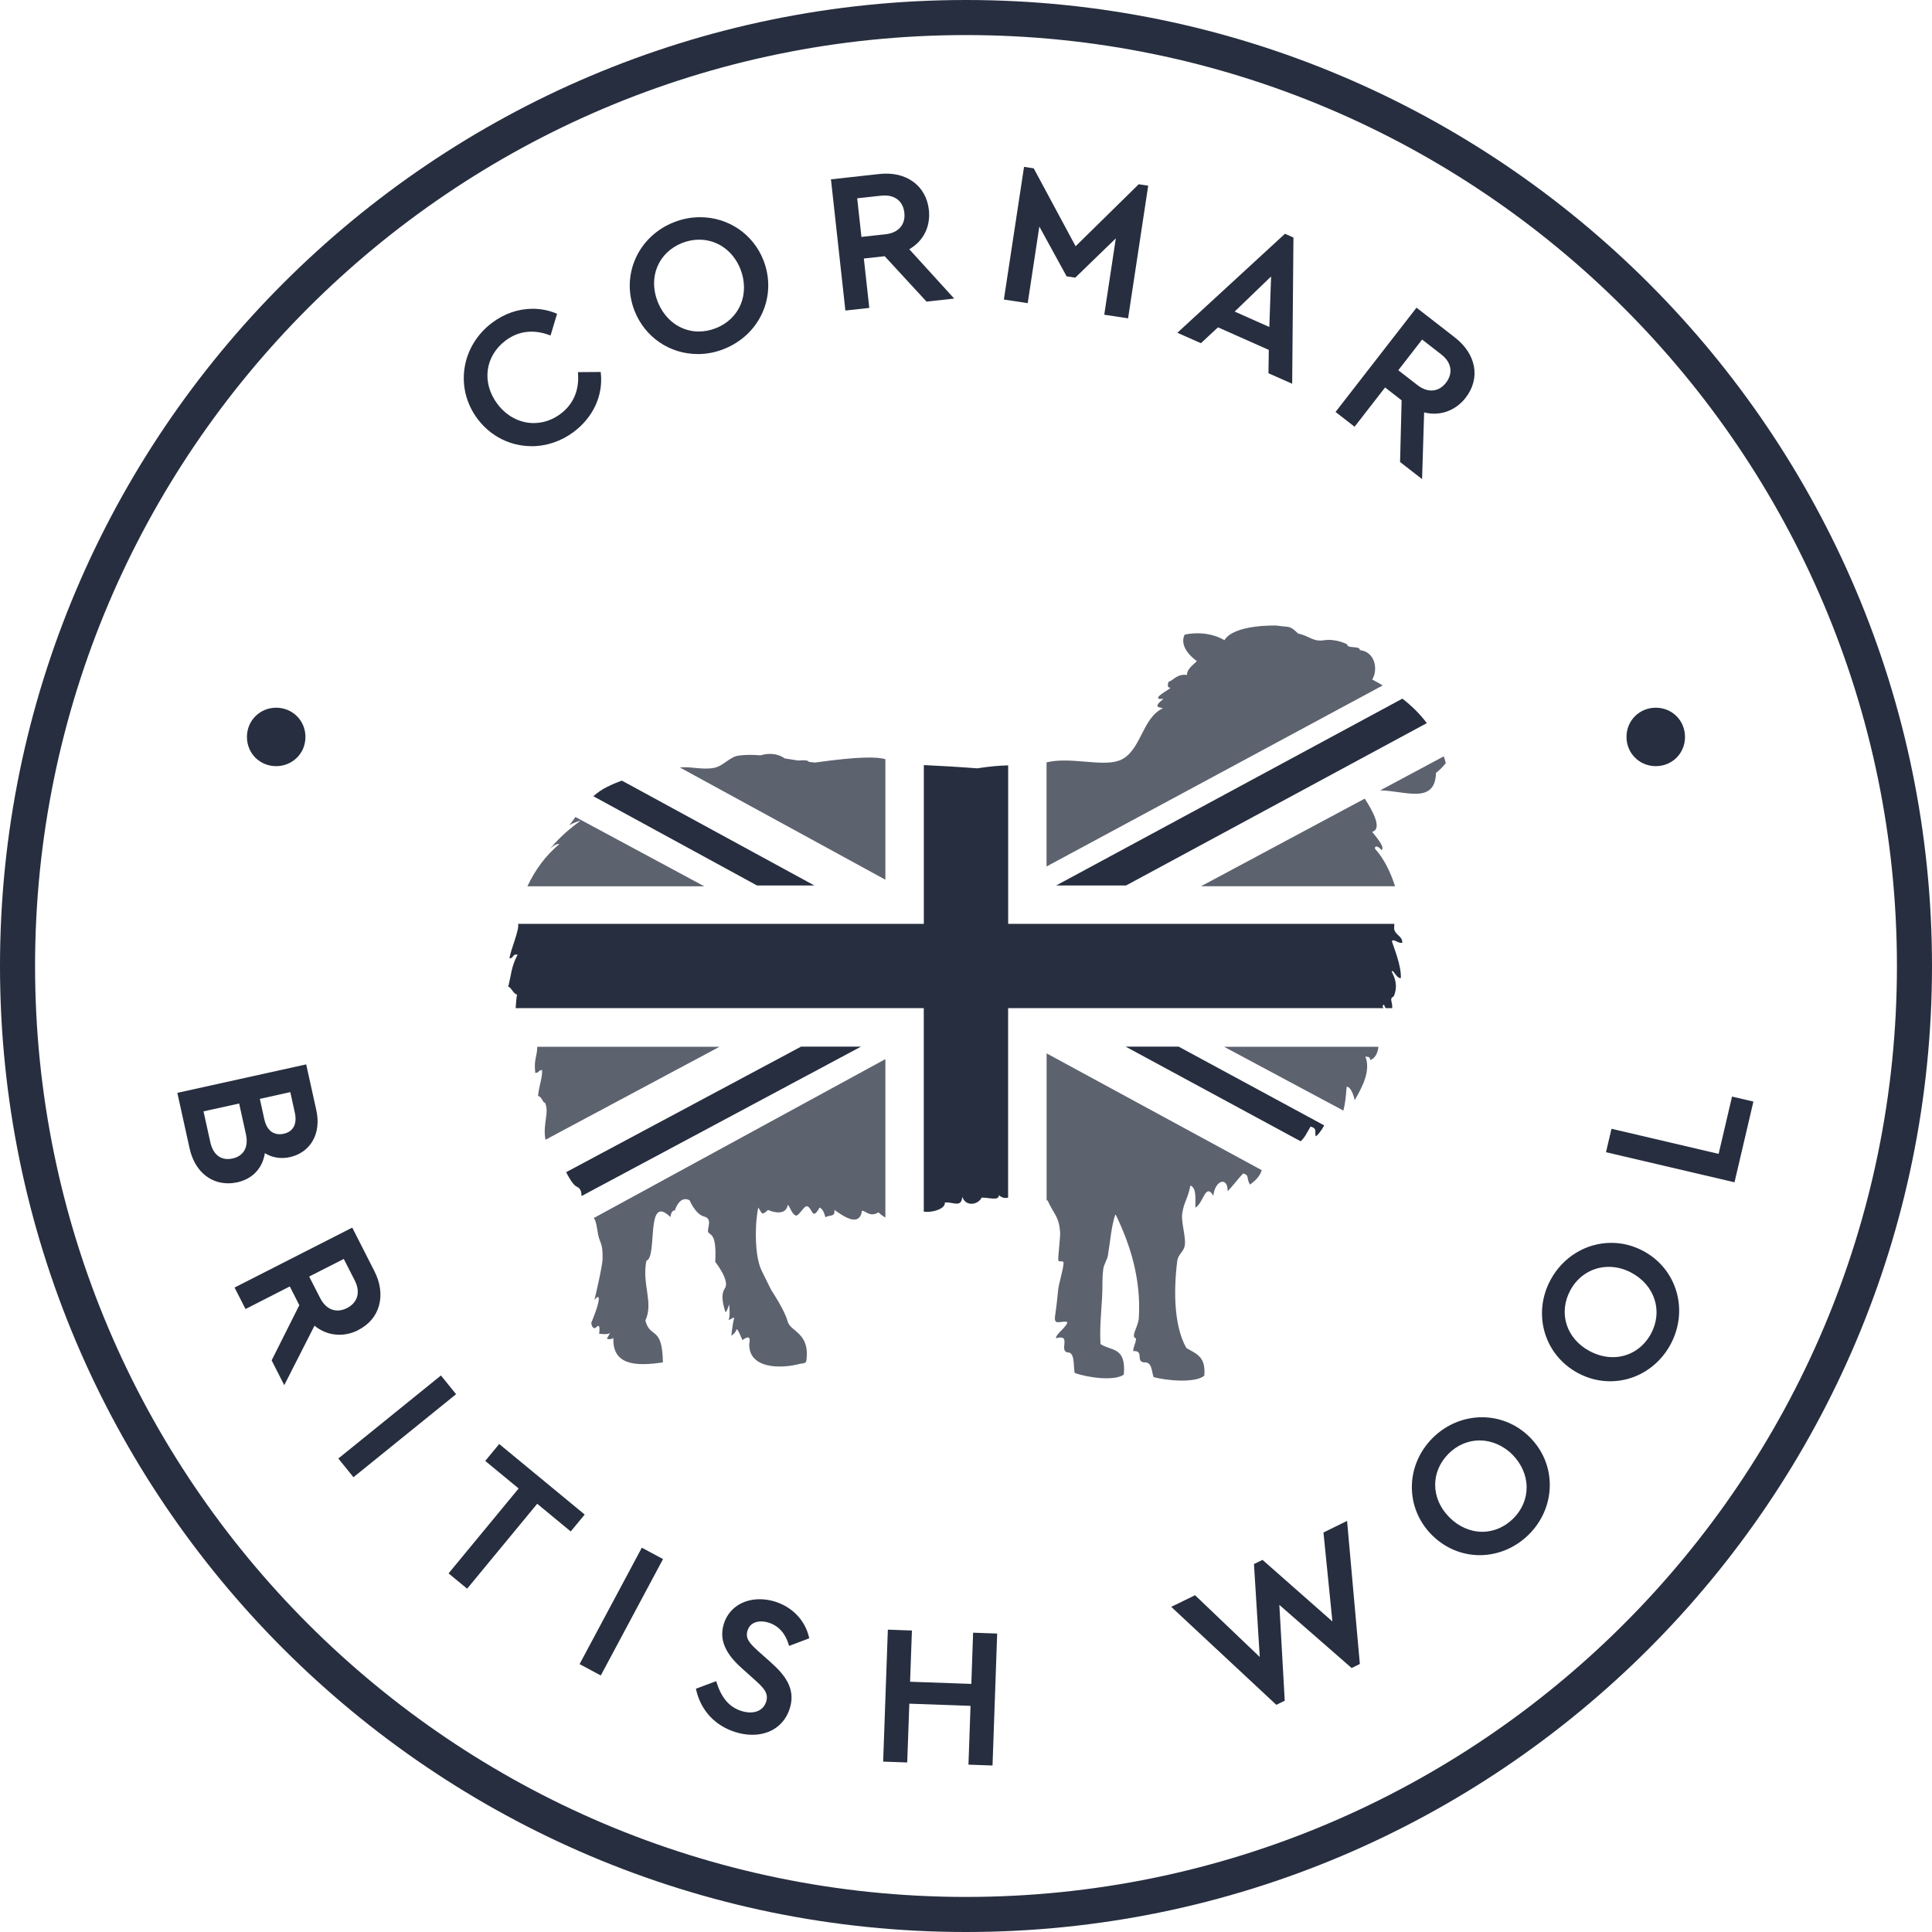
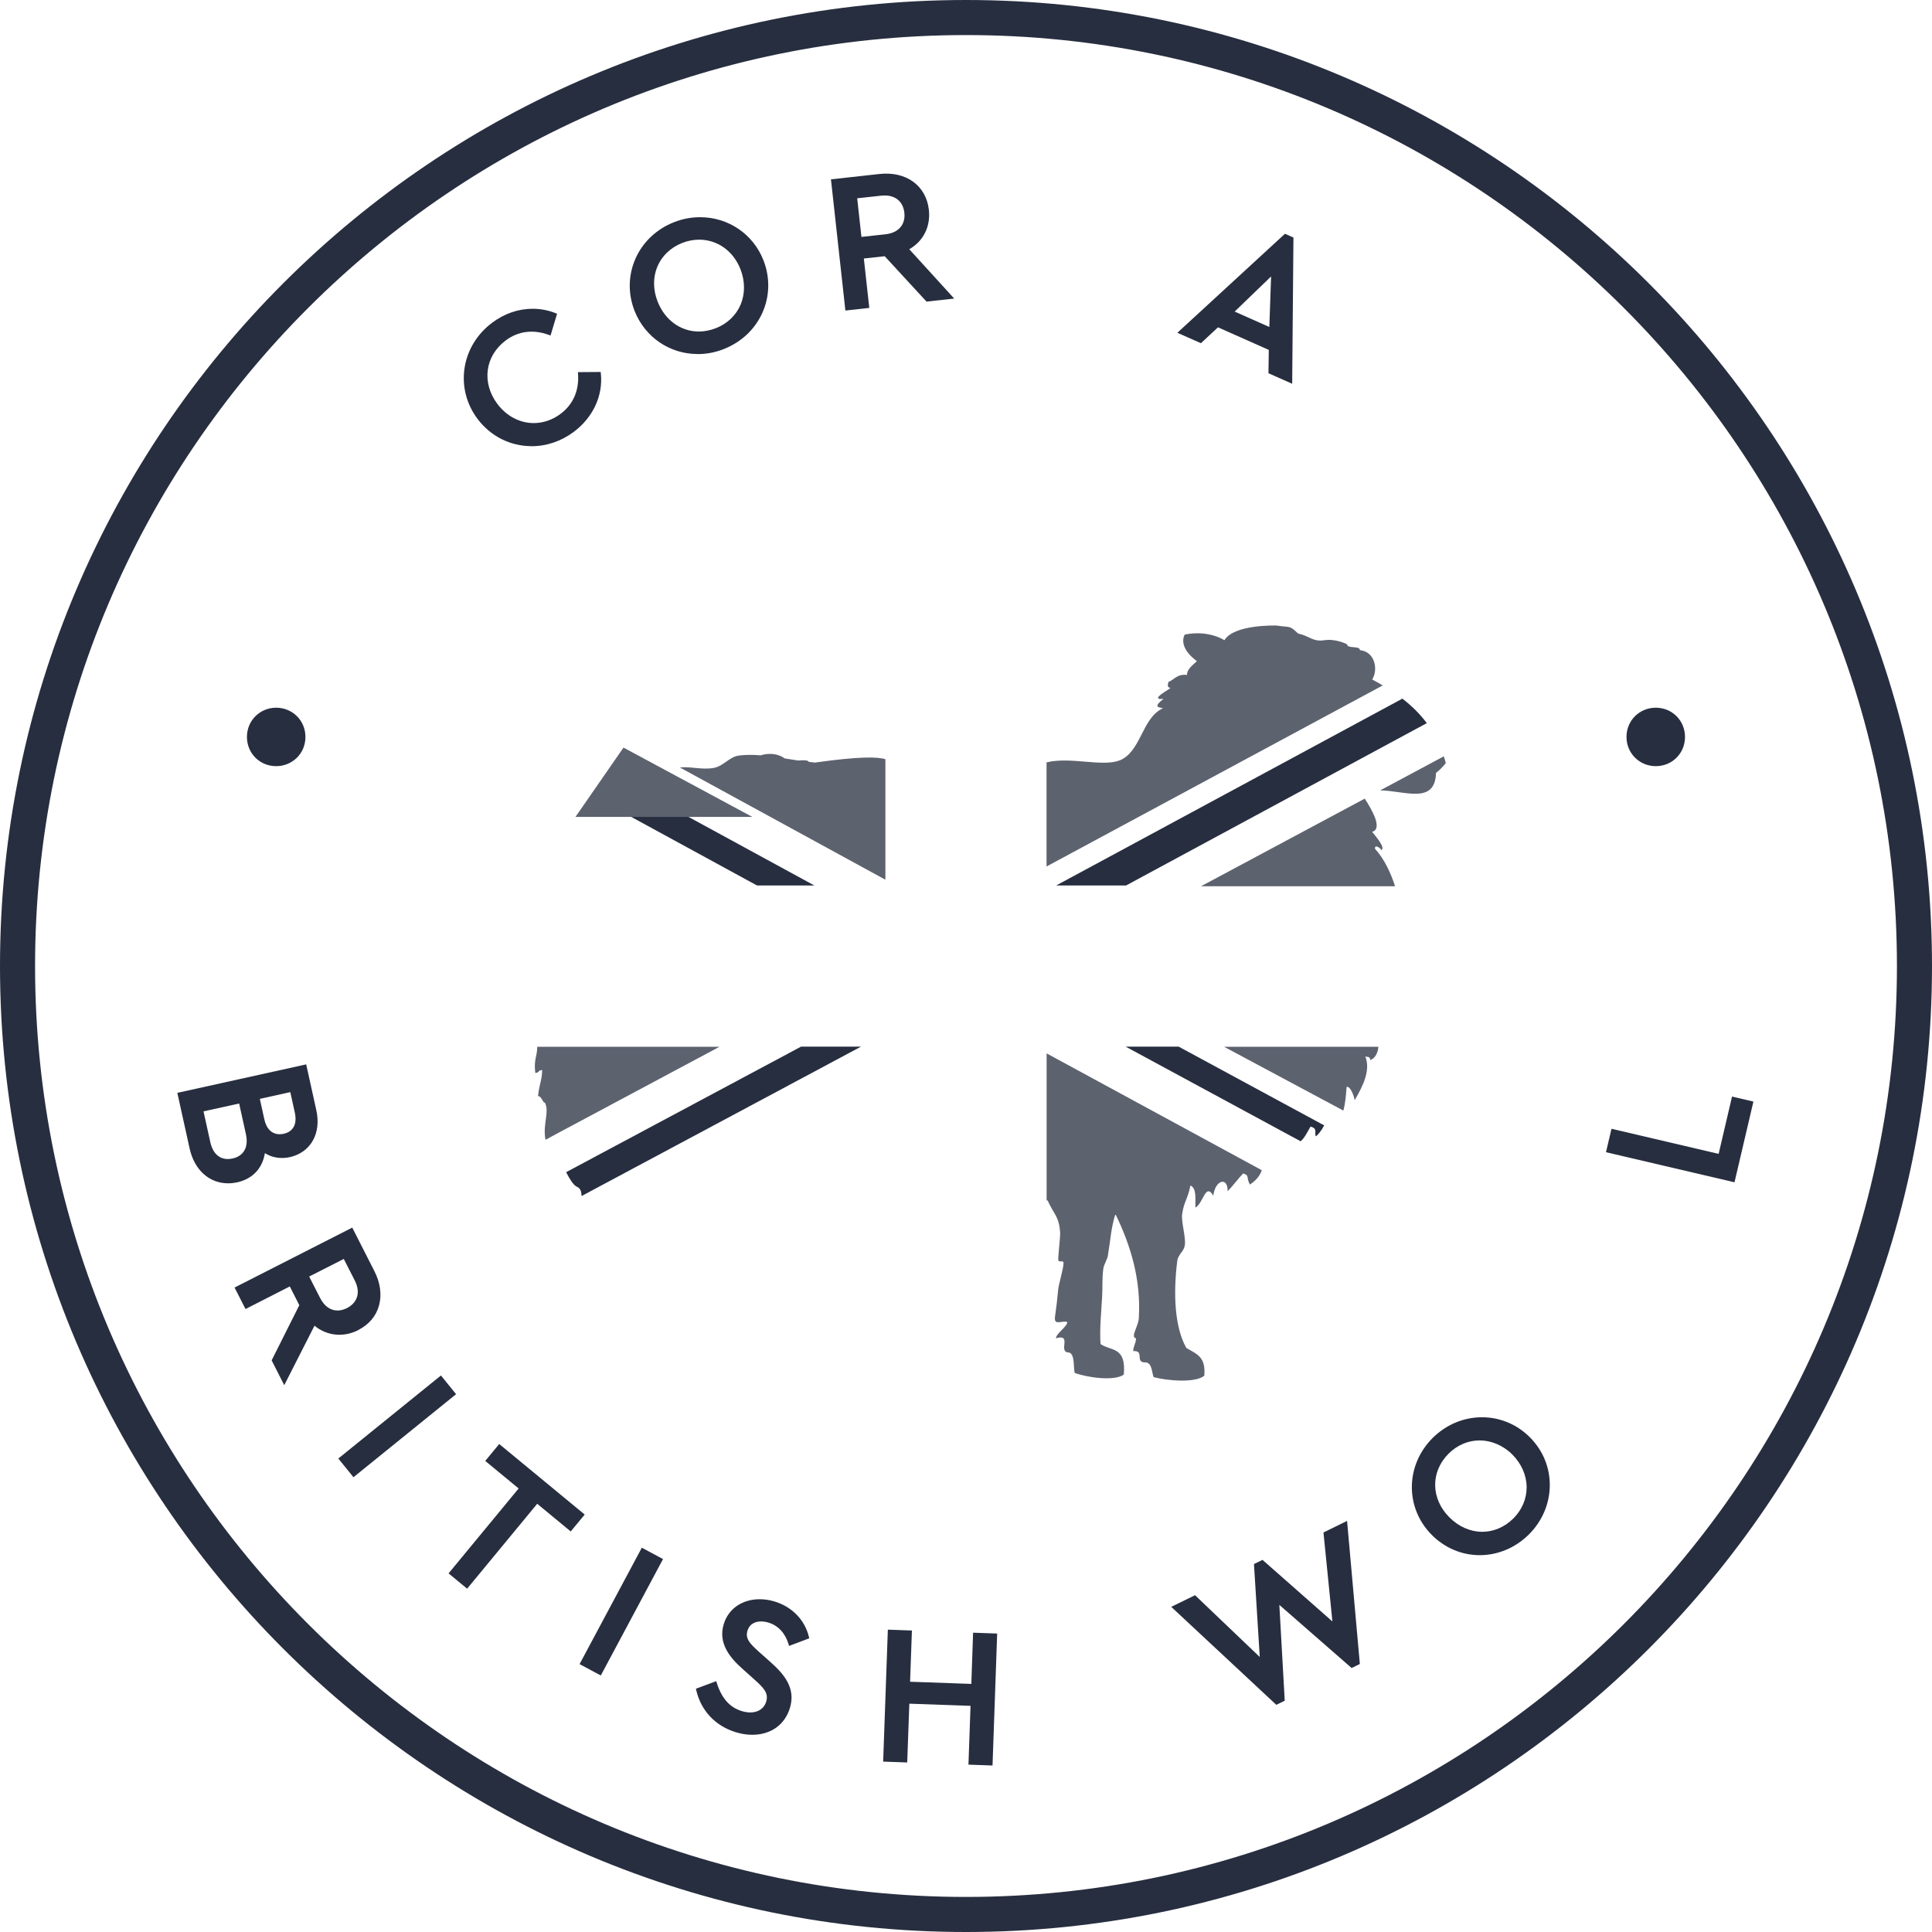
<svg xmlns="http://www.w3.org/2000/svg" id="Warranties" viewBox="0 0 337.2 337.19">
  <defs>
    <style>
      .cls-1 {
        fill: #272e3f;
      }

      .cls-2 {
        fill: #5d626f;
      }
    </style>
  </defs>
  <g>
    <path class="cls-1" d="M48.2,133.72c2.81,0,5.11-2.2,5.11-5.1s-2.3-5.1-5.11-5.1-5.1,2.21-5.1,5.1,2.26,5.1,5.1,5.1Z" />
    <path class="cls-1" d="M288.99,133.72c2.84,0,5.1-2.21,5.1-5.1s-2.27-5.1-5.1-5.1-5.11,2.21-5.11,5.1,2.3,5.1,5.11,5.1Z" />
    <path class="cls-1" d="M168.6,0C75.63,0,0,75.63,0,168.6s75.63,168.6,168.6,168.6,168.6-75.63,168.6-168.6S261.56,0,168.6,0ZM168.6,331.08c-89.59,0-162.48-72.89-162.48-162.48S79.01,6.12,168.6,6.12s162.48,72.89,162.48,162.48-72.89,162.48-162.48,162.48Z" />
    <path class="cls-1" d="M92.76,77.88c2.64,0,5.2-.87,7.39-2.51,3.36-2.52,5.12-6.32,4.72-10.18l-.03-.27-3.97.03.02.32c.2,2.91-.86,5.31-3.05,6.96-1.41,1.06-3.03,1.61-4.69,1.61-2.44,0-4.75-1.22-6.34-3.34-2.78-3.71-2.17-8.36,1.44-11.07,2.19-1.65,4.81-1.98,7.54-.98l.3.11,1.14-3.8-.25-.1c-1.27-.51-2.62-.77-4.01-.77-2.5,0-4.95.84-7.08,2.44-5.43,4.07-6.55,11.44-2.55,16.77,2.27,3.03,5.71,4.77,9.43,4.77Z" />
    <path class="cls-1" d="M121.76,61.8c1.55,0,3.09-.29,4.57-.88,6.32-2.48,9.35-9.28,6.92-15.49-1.79-4.57-6.13-7.52-11.06-7.52-1.55,0-3.08.29-4.55.87-3.03,1.19-5.41,3.43-6.7,6.3-1.3,2.9-1.37,6.16-.19,9.17,1.8,4.58,6.12,7.54,11,7.54ZM119.1,42.39c.96-.37,1.94-.56,2.92-.56,3.2,0,5.96,1.97,7.21,5.14.82,2.09.83,4.29.04,6.18-.79,1.88-2.33,3.35-4.33,4.13-.98.38-1.98.58-2.97.58h0c-3.17,0-5.92-2-7.19-5.22-1.68-4.29.13-8.6,4.31-10.25Z" />
    <path class="cls-1" d="M151.72,53.74l-.95-8.62,3.64-.4,7.3,7.92,4.83-.53-7.84-8.61c2.47-1.42,3.74-3.96,3.42-6.87-.46-4.2-3.93-6.79-8.65-6.26l-8.44.93,2.52,22.9,4.18-.46ZM153.81,34.15c2.29-.24,3.8.9,4.03,2.98.23,2.07-1.03,3.51-3.29,3.76l-4.2.46-.74-6.74,4.2-.46Z" />
-     <polygon class="cls-1" points="181.4 39.54 186.16 48.23 187.67 48.46 194.75 41.6 192.73 54.93 196.89 55.56 200.4 32.41 198.74 32.16 187.73 42.98 180.49 29.51 180.42 29.38 178.73 29.12 175.21 52.28 179.37 52.91 181.4 39.54" />
    <path class="cls-1" d="M212.58,57.13l8.87,3.94-.06,4.07,4.14,1.84.22-25.52-1.48-.66-18.78,17.28,4.11,1.82,2.98-2.77ZM221.85,48.25l-.31,8.82-6.05-2.69,6.36-6.13Z" />
-     <path class="cls-1" d="M241.74,67.62l2.89,2.25-.27,10.77,3.84,2.98.36-11.64c2.74.69,5.46-.27,7.24-2.55,2.63-3.39,1.88-7.61-1.86-10.52l-6.71-5.21-14.13,18.2,3.32,2.58,5.32-6.85ZM248.22,59.27l3.33,2.59c.91.7,1.45,1.54,1.58,2.43.12.85-.14,1.72-.76,2.52-.69.88-1.56,1.35-2.54,1.35-.8,0-1.64-.33-2.44-.95l-3.34-2.59,4.16-5.36Z" />
    <path class="cls-1" d="M46.24,201.27c1.26.79,2.79,1.03,4.35.69,1.75-.39,3.17-1.4,4-2.87.85-1.49,1.06-3.34.61-5.36l-1.76-7.96-22.49,4.97,2.14,9.69c.83,3.76,3.41,6.1,6.74,6.1.51,0,1.04-.06,1.56-.17,2.67-.59,4.42-2.43,4.84-5.09ZM50.67,190.62l.79,3.59c.43,1.96-.27,3.3-1.94,3.67-.24.05-.48.08-.71.08-1.35,0-2.3-.92-2.67-2.58l-.79-3.59,5.32-1.18ZM39.75,202.29c-1.54,0-2.63-1.05-3.05-2.97l-1.18-5.35,6.22-1.37,1.18,5.35c.25,1.13.16,2.11-.27,2.85-.41.71-1.12,1.19-2.07,1.4-.29.06-.57.09-.83.09Z" />
    <path class="cls-1" d="M62.54,232.13c1.86-.95,3.12-2.44,3.62-4.31.5-1.87.22-3.94-.83-5.99l-3.85-7.57-20.54,10.46,1.91,3.75,7.73-3.94,1.66,3.27-4.83,9.63,2.2,4.33,5.28-10.38c2.17,1.79,5.06,2.08,7.64.77ZM55.88,226.56l-1.92-3.76,6.04-3.07,1.92,3.76c.52,1.02.66,2.02.39,2.87-.25.82-.86,1.49-1.76,1.95-.55.28-1.1.42-1.63.42-1.25,0-2.33-.77-3.04-2.17Z" />
    <rect class="cls-1" x="57.8" y="246.86" width="23.04" height="4.2" transform="translate(-141.17 99.02) rotate(-38.98)" />
    <polygon class="cls-1" points="87.13 252.03 84.69 254.98 90.52 259.79 78.29 274.61 81.53 277.28 93.76 262.46 99.61 267.29 102.05 264.34 87.13 252.03" />
    <rect class="cls-1" x="96.93" y="279.16" width="23.04" height="4.2" transform="translate(-190.73 244.31) rotate(-61.87)" />
    <path class="cls-1" d="M132.8,282.99c.41,0,.85.07,1.3.2,1.72.52,2.94,1.83,3.53,3.77l.09.31,3.52-1.33-.06-.26c-.71-2.94-2.94-5.24-5.97-6.16-.87-.27-1.76-.4-2.62-.4-3.06,0-5.47,1.67-6.28,4.37-1.03,3.4,1.22,5.95,3.29,7.79l2.04,1.83c1.64,1.47,2.54,2.37,2.09,3.87-.49,1.63-2.19,2.29-4.24,1.67-2.13-.64-3.52-2.21-4.39-4.93l-.1-.3-3.54,1.32.06.26c.83,3.58,3.34,6.25,6.9,7.33.97.3,1.94.45,2.88.45,3.23,0,5.68-1.75,6.57-4.68,1.05-3.46-1-5.88-3.37-7.99l-2.09-1.86c-1.44-1.32-2.39-2.2-1.95-3.63.43-1.41,1.67-1.62,2.37-1.62Z" />
    <polygon class="cls-1" points="169.53 293.9 158.84 293.52 159.16 284.58 154.96 284.43 154.14 307.46 158.34 307.61 158.71 297.35 169.39 297.73 169.03 307.99 173.23 308.14 174.04 285.11 169.84 284.96 169.53 293.9" />
    <polygon class="cls-1" points="230.99 267.47 232.55 283 220.35 272.25 218.86 272.98 219.87 289.2 208.58 278.42 204.42 280.45 222.76 297.55 224.23 296.83 223.29 280.11 235.75 290.99 235.9 291.13 237.34 290.42 235.11 265.45 230.99 267.47" />
    <path class="cls-1" d="M258.67,247.36c-3.21,0-6.26,1.28-8.6,3.59-4.8,4.77-4.88,12.21-.18,16.94,2.27,2.28,5.24,3.54,8.38,3.54s6.22-1.28,8.56-3.6c2.3-2.29,3.6-5.28,3.66-8.44.06-3.19-1.17-6.22-3.46-8.52-2.25-2.26-5.22-3.51-8.37-3.51ZM264.11,265.04c-1.5,1.49-3.42,2.31-5.4,2.31-2.09,0-4.14-.9-5.76-2.54-3.25-3.27-3.29-7.95-.1-11.12,1.49-1.48,3.41-2.29,5.41-2.29s4.12.88,5.7,2.47c1.58,1.6,2.47,3.6,2.49,5.66.02,2.04-.81,3.99-2.33,5.51Z" />
-     <path class="cls-1" d="M286.81,218.34c-1.76-.94-3.64-1.42-5.59-1.42-4.4,0-8.46,2.48-10.6,6.47-1.54,2.86-1.9,6.11-1.02,9.14.89,3.05,2.95,5.58,5.8,7.11,1.78.96,3.68,1.44,5.65,1.44,4.36,0,8.4-2.47,10.53-6.46,1.53-2.86,1.9-6.11,1.03-9.14-.88-3.07-2.94-5.61-5.8-7.14ZM288.17,232.75c-1.38,2.58-3.87,4.12-6.67,4.12-1.38,0-2.75-.36-4.08-1.07-1.96-1.05-3.38-2.7-3.99-4.63-.61-1.94-.39-4.05.64-5.96,1.38-2.57,3.89-4.1,6.72-4.1,1.34,0,2.71.35,3.96,1.03,1.98,1.06,3.41,2.72,4.03,4.68.62,1.94.4,4.05-.62,5.95Z" />
    <polygon class="cls-1" points="302.3 191.39 299.96 201.39 281.26 197.01 280.3 201.1 302.73 206.35 306.03 192.26 302.3 191.39" />
-     <path class="cls-1" d="M244.75,164.56c.07-1.36-1.68-1.39-1.4-2.96.02-.06,0-.2-.01-.36h-67.38v-27.66c-1.58.05-3.29.19-5.12.48-.1.02-.19.03-.29.04-3.1-.24-6.2-.42-9.31-.57v27.71h-70.82c.29.97-1.32,4.56-1.5,6.04.81-.05.43-.8,1.42-.67-1.14,2.22-1.06,3.32-1.65,5.65.34-.23.97,1.3,1.55,1.32-.15.82-.18,1.61-.24,2.38h71.23v35.5c1.3.26,3.85-.45,3.67-1.57,1.34-.2,2.9,1.03,3.05-1,.62,1.79,2.77,1.39,3.38.14,1.07-.07,3.07.64,3-.43.66.54,1.16.54,1.62.43v-33.07h65.52c-.05-.09-.1-.19-.16-.28.14-.62.3-.24.52.28h1.16c.07-1.22-.6-1.62.27-2.07.78-1.87.18-3.26-.36-4.29.19-.63.86,1.27,1.6,1.1.08-2.18-1.18-5.18-1.56-6.38.19-.64,1.05.4,1.79.23Z" />
    <path class="cls-1" d="M244.76,121.94l-60.43,32.61h12.2l52.5-28.34c-1.22-1.63-2.66-3.03-4.27-4.28Z" />
    <path class="cls-1" d="M98.81,204.58c.43.86,1.22,2.27,1.86,2.54.76.31.8,1.04.83,1.63l48.78-26.08h-10.46l-41,21.91Z" />
    <path class="cls-1" d="M229.63,198.33c.38-.2,1-.99,1.49-1.91l-25.41-13.75h-9.25l30.54,16.52c.73-.63,1.09-1.47,1.74-2.57,1.26.36.65.95.9,1.71Z" />
    <path class="cls-1" d="M132.14,154.55h10l-33.59-18.3c-.72.24-1.56.58-2.59,1.09-.9.44-1.69,1.01-2.4,1.63l28.59,15.59Z" />
  </g>
  <g>
    <path class="cls-2" d="M239.49,118.61c1.08-1.74.52-4.86-2.14-5.14,0-.86-2.23-.17-2.23-1.02,0,0-1.95-1.02-3.97-.71-2.03.31-2.49-.7-4.59-1.17-1.55-1.48-1.32-1.02-3.77-1.39,0,0-7.39-.26-9.09,2.56,0,0-2.68-1.83-6.91-.99,0,0-1.4,2.04,2.11,4.65-.49.51-1.78,1.34-1.72,2.4-1.76-.19-2.15.77-3.26,1.23-.16.73-.14.97.38,1.02-.87.7-1.42.82-2.18,1.63.07.5.43.24.93.31-1.95,1.55-.7,1.4-.08,1.63-3.72,1.69-3.79,7.67-7.63,9.12-2.98,1.12-8.58-.7-12.68.32v18.17l58.68-31.6c-.61-.36-1.22-.71-1.86-1.04Z" />
    <path class="cls-2" d="M234.46,193.85c.32-1.16.45-2.51.57-4.15.73-.16,1.35,1.81,1.4,2.33,1.54-2.61,2.8-5.29,1.87-7.63.58.13.78-.02.85.62.9-.32,1.32-1.27,1.43-2.32h-26.93l20.82,11.14Z" />
    <path class="cls-2" d="M241.09,148.38c.82-.43-1.16-2.61-1.61-3.2,1.85-.47.09-3.7-1.29-5.79l-28.57,15.29h33.86c-.69-2.22-1.89-4.81-3.49-6.53-.13-.87,1.04-.11,1.09.23Z" />
    <path class="cls-2" d="M252,132l-11.11,5.95c4.19.03,9.59,2.55,9.74-3.05.64-.5,1.21-1.08,1.71-1.71-.1-.41-.22-.8-.35-1.18Z" />
    <path class="cls-2" d="M93.77,182.7c-.03,1.81-.64,2.22-.34,4.57.88-.12.31-.4,1.19-.52.02,1.62-.48,2.37-.72,4.57.53-.19,1.18,1.74,1.15,1.01.95,1.67-.39,3.89.16,6.6l.77-.41s0-.02,0-.04c0,.01,0,.02,0,.03l29.59-15.81h-31.83Z" />
-     <path class="cls-2" d="M100.44,142.58c-.46.65-.83,1.18-1.1,1.45,0,0,.99-.56,1.98-.79-1.83,1.34-3.53,2.8-4.99,4.52-.9,1.05.45-.64,1.29-.43-2.35,1.96-4.19,4.43-5.57,7.36h30.87l-22.49-12.1Z" />
-     <path class="cls-2" d="M104.24,214.59c.39,2.8.98,1.85.93,5.13-.02,1.32-1.42,7.18-1.42,7.18,0,0,.87-1.19.75,0s-1.31,4-1.31,4c0,0,.19,1.44.94.69s.44,1.19.44,1.19c0,0,1.69.25,1.94-.19s-.44.81-.56,1,.96.21,1.11-.11c-.23,4.89,4.08,4.99,8.64,4.3-.12-6.55-2.21-4.02-3.06-7.31,1.46-3.13-.63-6.28.17-10.43,2.02-.58-.22-11.95,4.2-7.62,0,0,.08-1.17.78-1.17,0,0,.76-2.68,2.56-1.77,0,0,1.02,2.47,2.57,2.86,1.56.39.39,2.19.7,2.74.31.55,1.5.08,1.21,5.15,0,0,2.62,3.31,1.69,4.62s-.06,3.56.06,4.06.69-1.25.69-1.25c0,0,.19,2.06-.06,2.56s1.02-.54.92-.15c-.3,1.15-.49,3.05-.49,3.05,0,0,.76-.47.88-1.03s1.06,1.81,1.06,1.81c0,0,1.44-1.19,1.25.25-.02.19-.04.33-.06.44-.1,4.22,5.29,4.43,9.02,3.4,0,0,.87.03.94-.46.7-4.98-2.8-5.06-3.27-6.92-.47-1.87-2.8-5.37-2.8-5.37,0,0-.62-1.17-1.71-3.43-1.09-2.26-1.07-5.94-1-7.67.08-2,.39-3.39.39-3.39.74,1.11.53,1.46,1.71.43.87.41,3.14,1,3.43-.86.34.06.68,1.65,1.46,1.84.44.11,1.41-1.7,1.87-1.63,1.02.16.86,2.72,2.24.22.64.36.79.96,1.02,1.72.64-.51,1.75.05,1.55-1.3,1.66,1.14,4.37,3.09,4.83.13.71.06,1.35,1.19,2.88.3.31.31.72.63,1.2.9v-27.65l-50.9,27.74c.22.25.42.71.6,1.98Z" />
+     <path class="cls-2" d="M100.44,142.58h30.87l-22.49-12.1Z" />
    <path class="cls-2" d="M182.66,209.5c.06,0,.14.02.19.03,1.14,2.54,1.96,2.7,2.18,5.54.05.71-.35,4.03-.33,4.75.01.72.94-.06.92.67-.03,1.05-.85,3.61-.94,4.67-.14,1.59-.34,3.18-.56,4.75-.13,1.51,1.13.52,2.17.83-.07.85-1.93,1.98-2,2.83,3-.83.18,2.47,2.33,2.5,1.01.34.7,2.57.95,3.55,2.16.8,6.85,1.49,8.57.3.45-4.95-2.26-4.08-4.06-5.34-.18-2.49.12-5.52.28-8.26.1-1.75-.03-3.18.21-4.91.09-.67.68-1.59.79-2.25.45-2.65.56-4.95,1.32-7.26,2.7,5.52,4.46,11.47,4.09,18.01,0,1.52-1.56,3.44-.5,3.67,0,.86-.48,1.37-.48,2.23,2.12-.14.1,2.12,2.26,1.97,1.04.25.95,1.62,1.29,2.57,2.22.61,7.23,1.09,8.85-.24.28-3.28-1.23-3.74-3.13-4.84-2.06-3.64-2.3-9.48-1.59-15.19.15-1.18,1.09-1.53,1.31-2.67.26-1.36-.65-4.12-.45-5.53.32-2.21.94-2.47,1.44-4.97,1.1.47.84,2.3.86,3.86,1.41-.74,1.74-4.42,3.14-2.08.31-2.8,2.57-3.35,2.49-.78.86-.85,1.87-2.25,2.72-3.11,1.17.39.45.6,1.17,1.95,1.34-.91,1.87-1.82,2.06-2.52l-37.54-20.38v25.66Z" />
    <path class="cls-2" d="M142.34,133.1c-.38-.03-.78-.07-1.17-.12-.04-.19-.42-.37-1.84-.24-.79-.12-1.58-.24-2.37-.37-.75-.54-2.16-1.14-4.21-.54-1.35-.11-2.64-.12-3.85.05-1.57.22-2.67,1.84-4.29,2.14-2.06.39-4.12-.29-5.95-.07l35.87,19.59v-21.03c-1.35-.43-4.48-.51-12.2.57Z" />
  </g>
</svg>